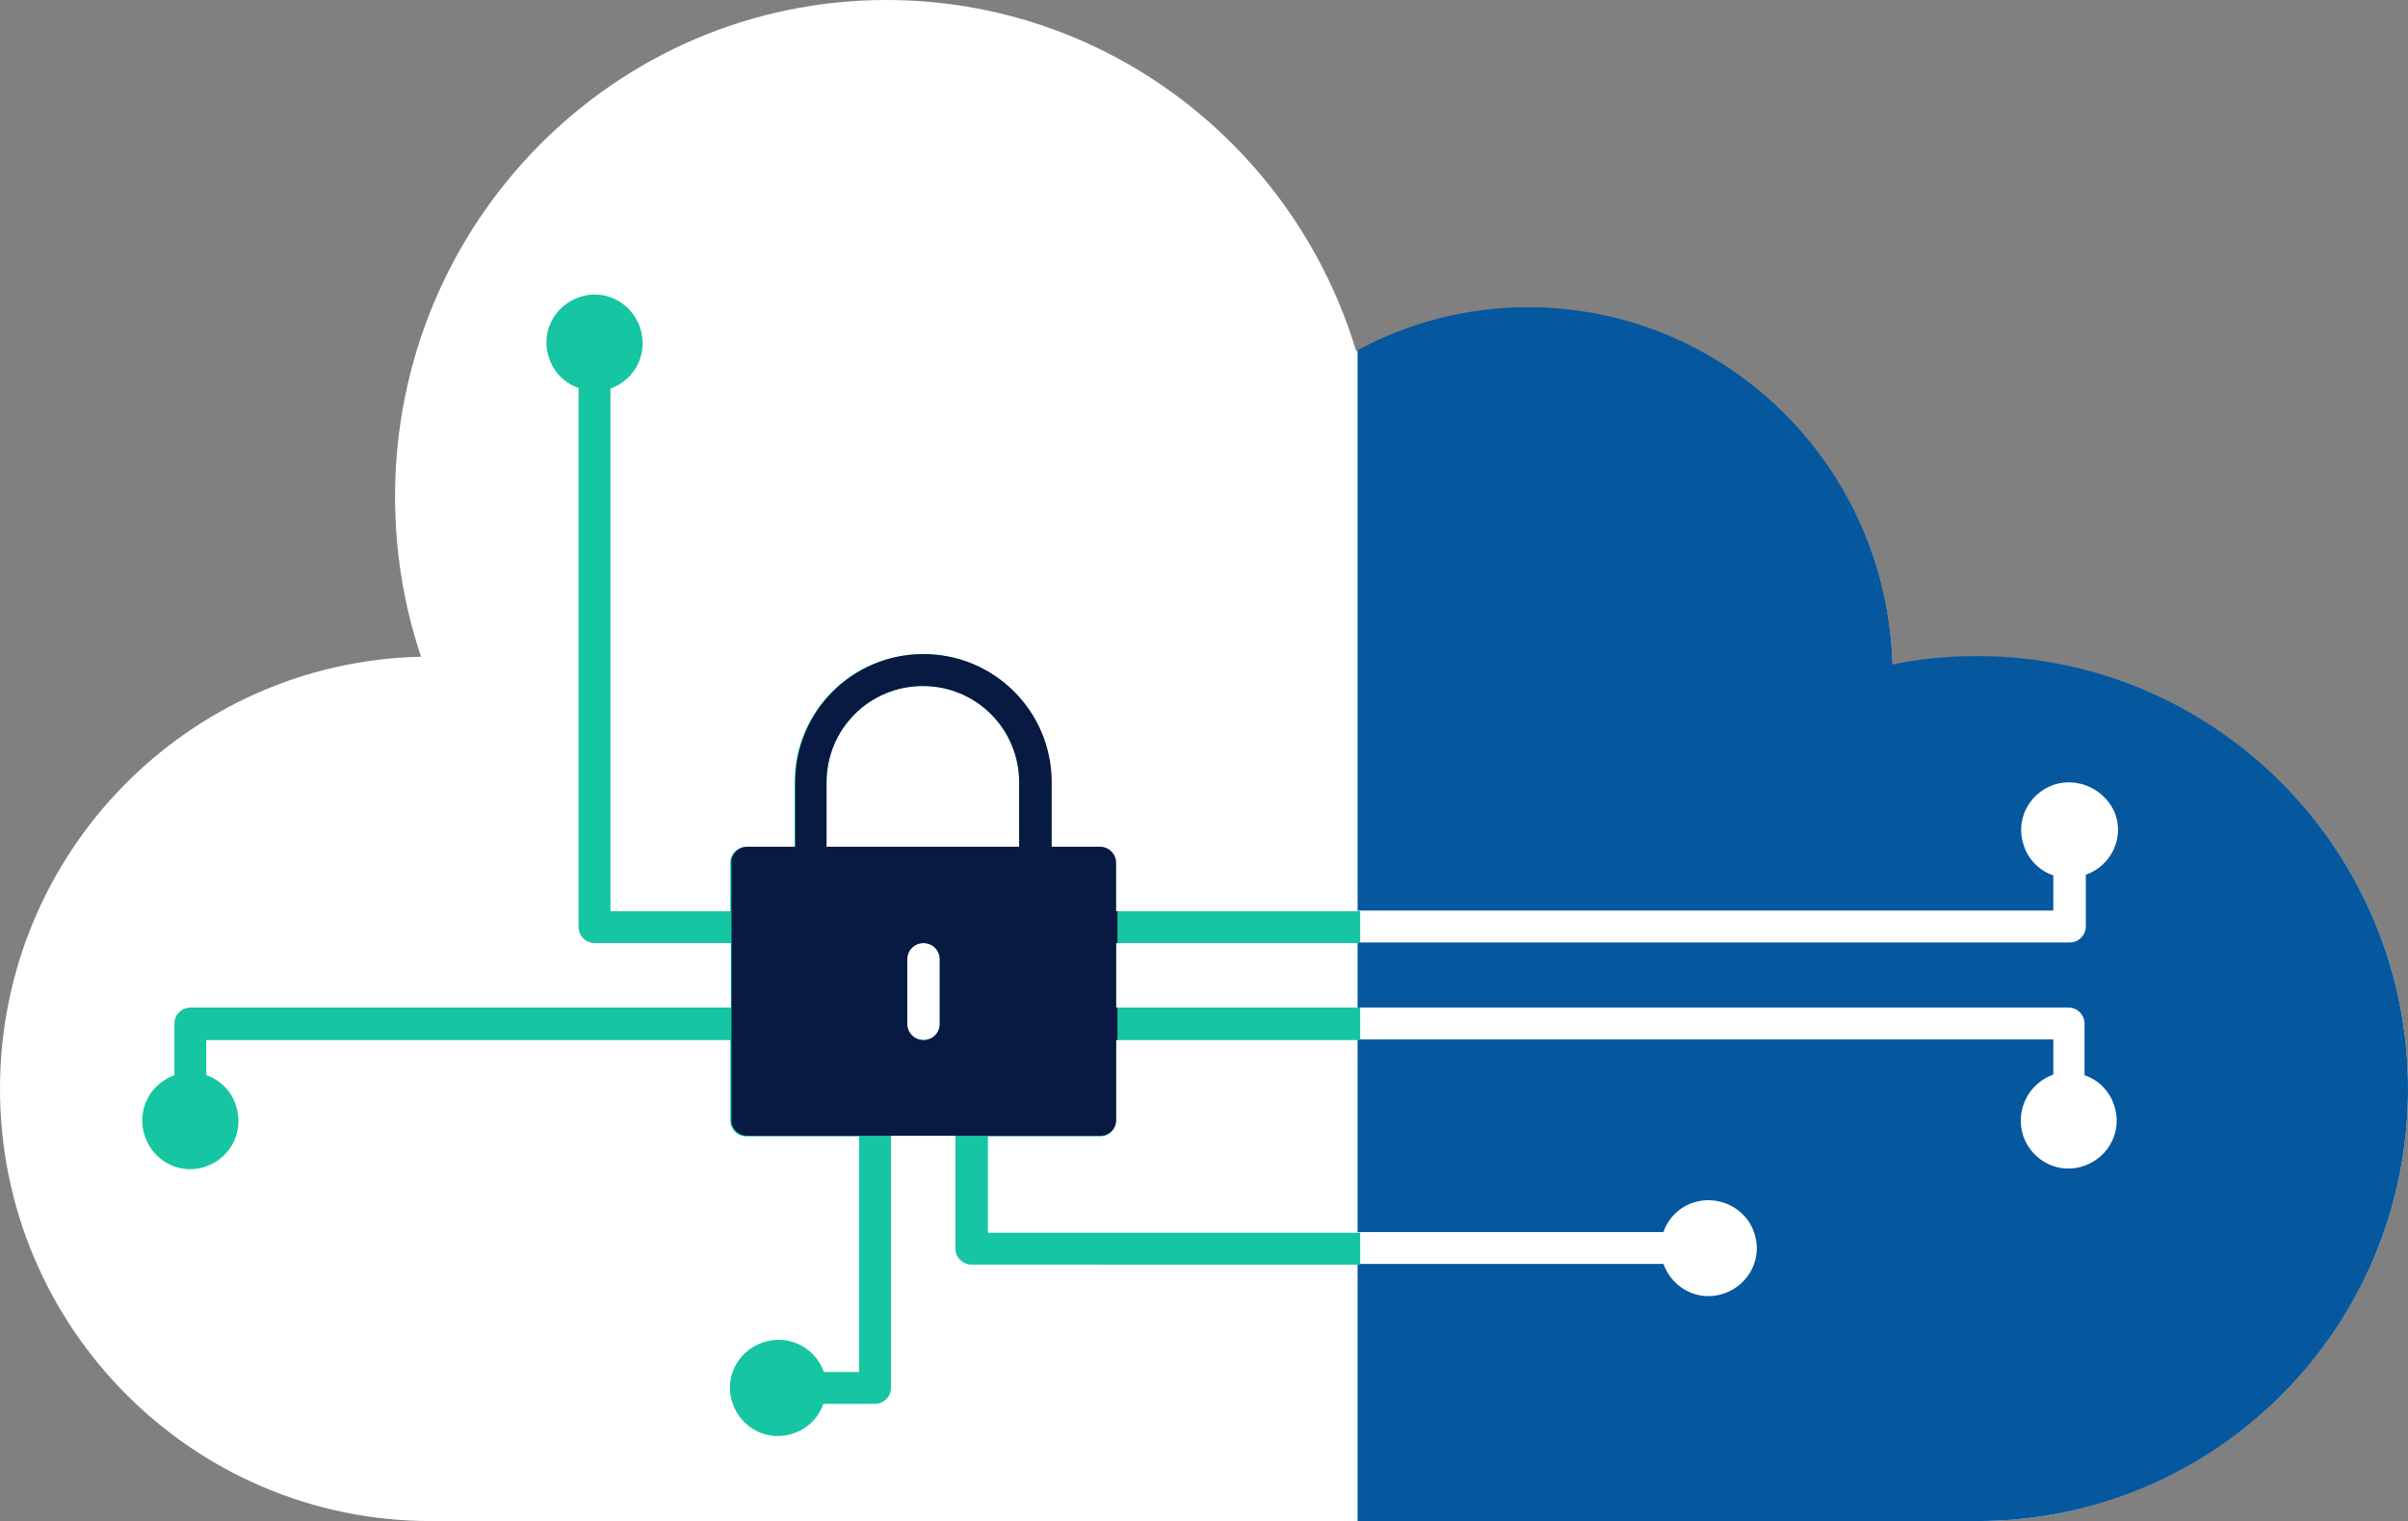
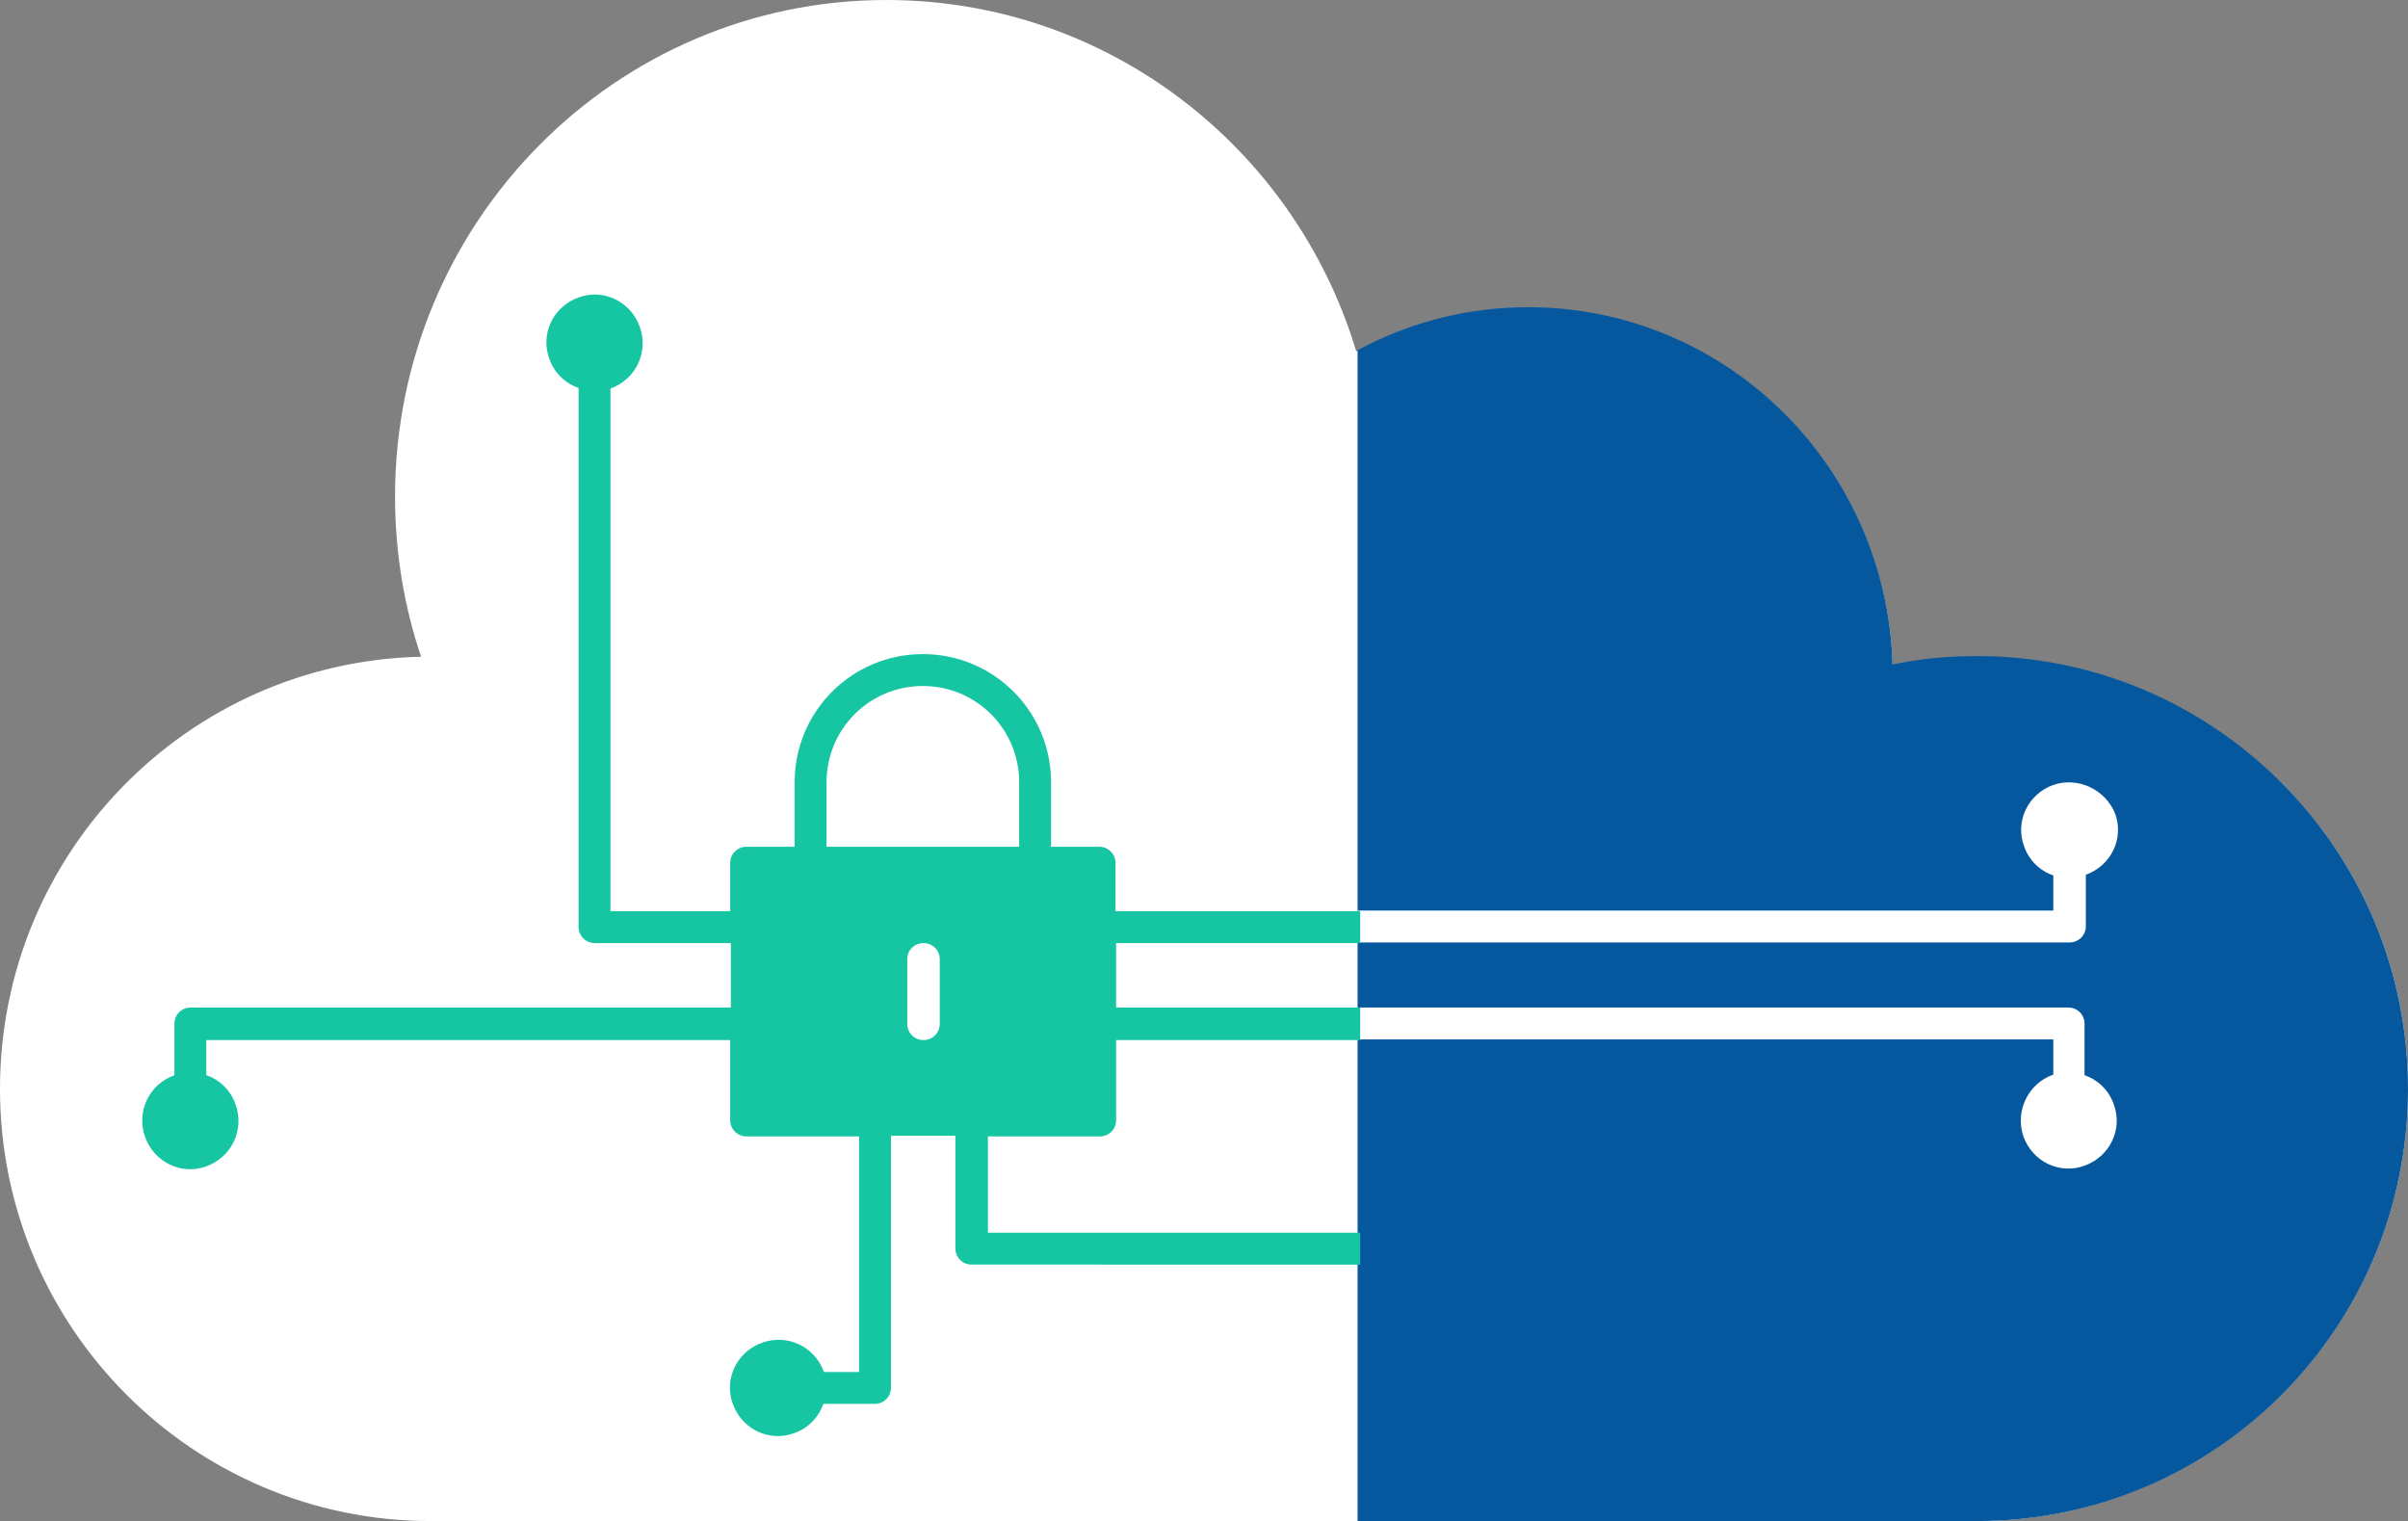
<svg xmlns="http://www.w3.org/2000/svg" version="1.1" id="Layer_1" x="0px" y="0px" viewBox="0 0 370 233.7" style="enable-background:new 0 0 370 233.7;" xml:space="preserve">
  <rect x="0" y="0" width="370" height="233.7" fill="#808080" stroke="none" />
  <style type="text/css">
	.st0{fill:#FFFFFF;}
	.st1{fill:#05579e;}
	.st2{fill:#16C5A2;}
	.st3{fill:#081942;}
</style>
  <g>
    <path class="st0" d="M370,167.3c0-36.7-29.7-66.4-66.2-66.4c-4.5,0-8.8,0.4-13,1.3c-0.9-30.5-25.6-54.9-56-54.9   c-9.5,0-18.5,2.4-26.4,6.7C199,22.7,170.2,0,136.2,0C94.5,0,60.7,34.2,60.7,76.3c0,8.6,1.4,16.9,4,24.6C28.8,101.7,0,131.1,0,167.3   c0,36.7,29.7,66.4,66.2,66.4h237.5C340.3,233.7,370,204,370,167.3" />
  </g>
  <path class="st1" d="M303.8,100.8c-4.5,0-8.8,0.4-13,1.3c-0.9-30.5-25.6-54.9-56-54.9c-9.5,0-18.4,2.4-26.2,6.6v179.9h95.2  c36.6,0,66.2-29.7,66.2-66.4S340.3,100.8,303.8,100.8z" />
  <g>
-     <path class="st0" d="M260.1,184.8c-2.1,0.7-3.8,2.4-4.5,4.5h-47v4.9h47c1.4,3.9,5.6,5.9,9.4,4.5c3.9-1.4,5.9-5.6,4.5-9.4   C268.2,185.5,263.9,183.5,260.1,184.8z" />
    <path class="st0" d="M310.9,174.6c1.4,3.9,5.6,5.9,9.4,4.5c3.9-1.4,5.9-5.6,4.5-9.4c-0.7-2.1-2.4-3.8-4.5-4.5v-7.9   c0-1.4-1.1-2.5-2.5-2.5H208.6v4.9h106.9v5.4C311.6,166.5,309.6,170.7,310.9,174.6z" />
    <path class="st0" d="M315.5,120.6c-3.9,1.4-5.9,5.6-4.5,9.4c0.7,2.1,2.4,3.8,4.5,4.5v5.4H208.6v4.9H318c1.4,0,2.5-1.1,2.5-2.5v-7.9   c3.9-1.4,5.9-5.6,4.5-9.4C323.5,121.3,319.3,119.3,315.5,120.6z" />
  </g>
  <g>
    <path class="st2" d="M156.6,130.1H127v-9.9c0-8.2,6.6-14.8,14.8-14.8s14.8,6.6,14.8,14.8V130.1z M139.4,147.4   c0-1.4,1.1-2.5,2.5-2.5s2.5,1.1,2.5,2.5v9.9c0,1.4-1.1,2.5-2.5,2.5s-2.5-1.1-2.5-2.5V147.4z M208.9,140h-37.5v-7.4   c0-1.4-1.1-2.5-2.5-2.5h-7.4v-9.9c0-10.9-8.8-19.7-19.7-19.7s-19.7,8.8-19.7,19.7v9.9h-7.4c-1.4,0-2.5,1.1-2.5,2.5v7.4H93.8V59.7   c3.9-1.4,5.9-5.6,4.5-9.5s-5.6-5.9-9.4-4.5c-3.9,1.4-5.9,5.6-4.5,9.4c0.7,2.1,2.4,3.8,4.5,4.5v82.8c0,1.4,1.1,2.5,2.5,2.5h20.9v9.9   h-83c-1.4,0-2.5,1.1-2.5,2.5v7.9c-3.9,1.4-5.9,5.6-4.5,9.5s5.6,5.9,9.4,4.5c3.9-1.4,5.9-5.6,4.5-9.5c-0.7-2.1-2.4-3.8-4.5-4.5v-5.4   h80.5v12.3c0,1.4,1.1,2.5,2.5,2.5H132v36.2h-5.4c-1.4-3.9-5.6-5.9-9.5-4.5s-5.9,5.6-4.5,9.4c1.4,3.9,5.6,5.9,9.4,4.5   c2.1-0.7,3.8-2.4,4.5-4.5h7.9c1.4,0,2.5-1.1,2.5-2.5v-38.7h9.9v17.3c0,1.4,1.1,2.5,2.5,2.5H209v-4.9h-57.2v-14.8H169   c1.4,0,2.5-1.1,2.5-2.5v-12.3H209v-5h-37.5v-9.9H209V140H208.9L208.9,140z" />
-     <path class="st3" d="M156.6,130.1H127v-9.9c0-8.2,6.6-14.8,14.8-14.8s14.8,6.6,14.8,14.8V130.1z M139.4,147.4   c0-1.4,1.1-2.5,2.5-2.5s2.5,1.1,2.5,2.5v9.9c0,1.4-1.1,2.5-2.5,2.5s-2.5-1.1-2.5-2.5V147.4z M171.7,140h-0.2v-7.4   c0-1.4-1.1-2.5-2.5-2.5h-7.4v-9.9c0-10.9-8.8-19.7-19.7-19.7s-19.7,8.8-19.7,19.7v9.9h-7.4c-1.2,0-2.2,0.9-2.4,2v40.4   c0.2,1.1,1.1,1.9,2.2,2h54.7c1.3-0.1,2.2-1.2,2.2-2.4v-12.3h0.2v-5h-0.2v-9.9h0.2V140L171.7,140z" />
  </g>
</svg>